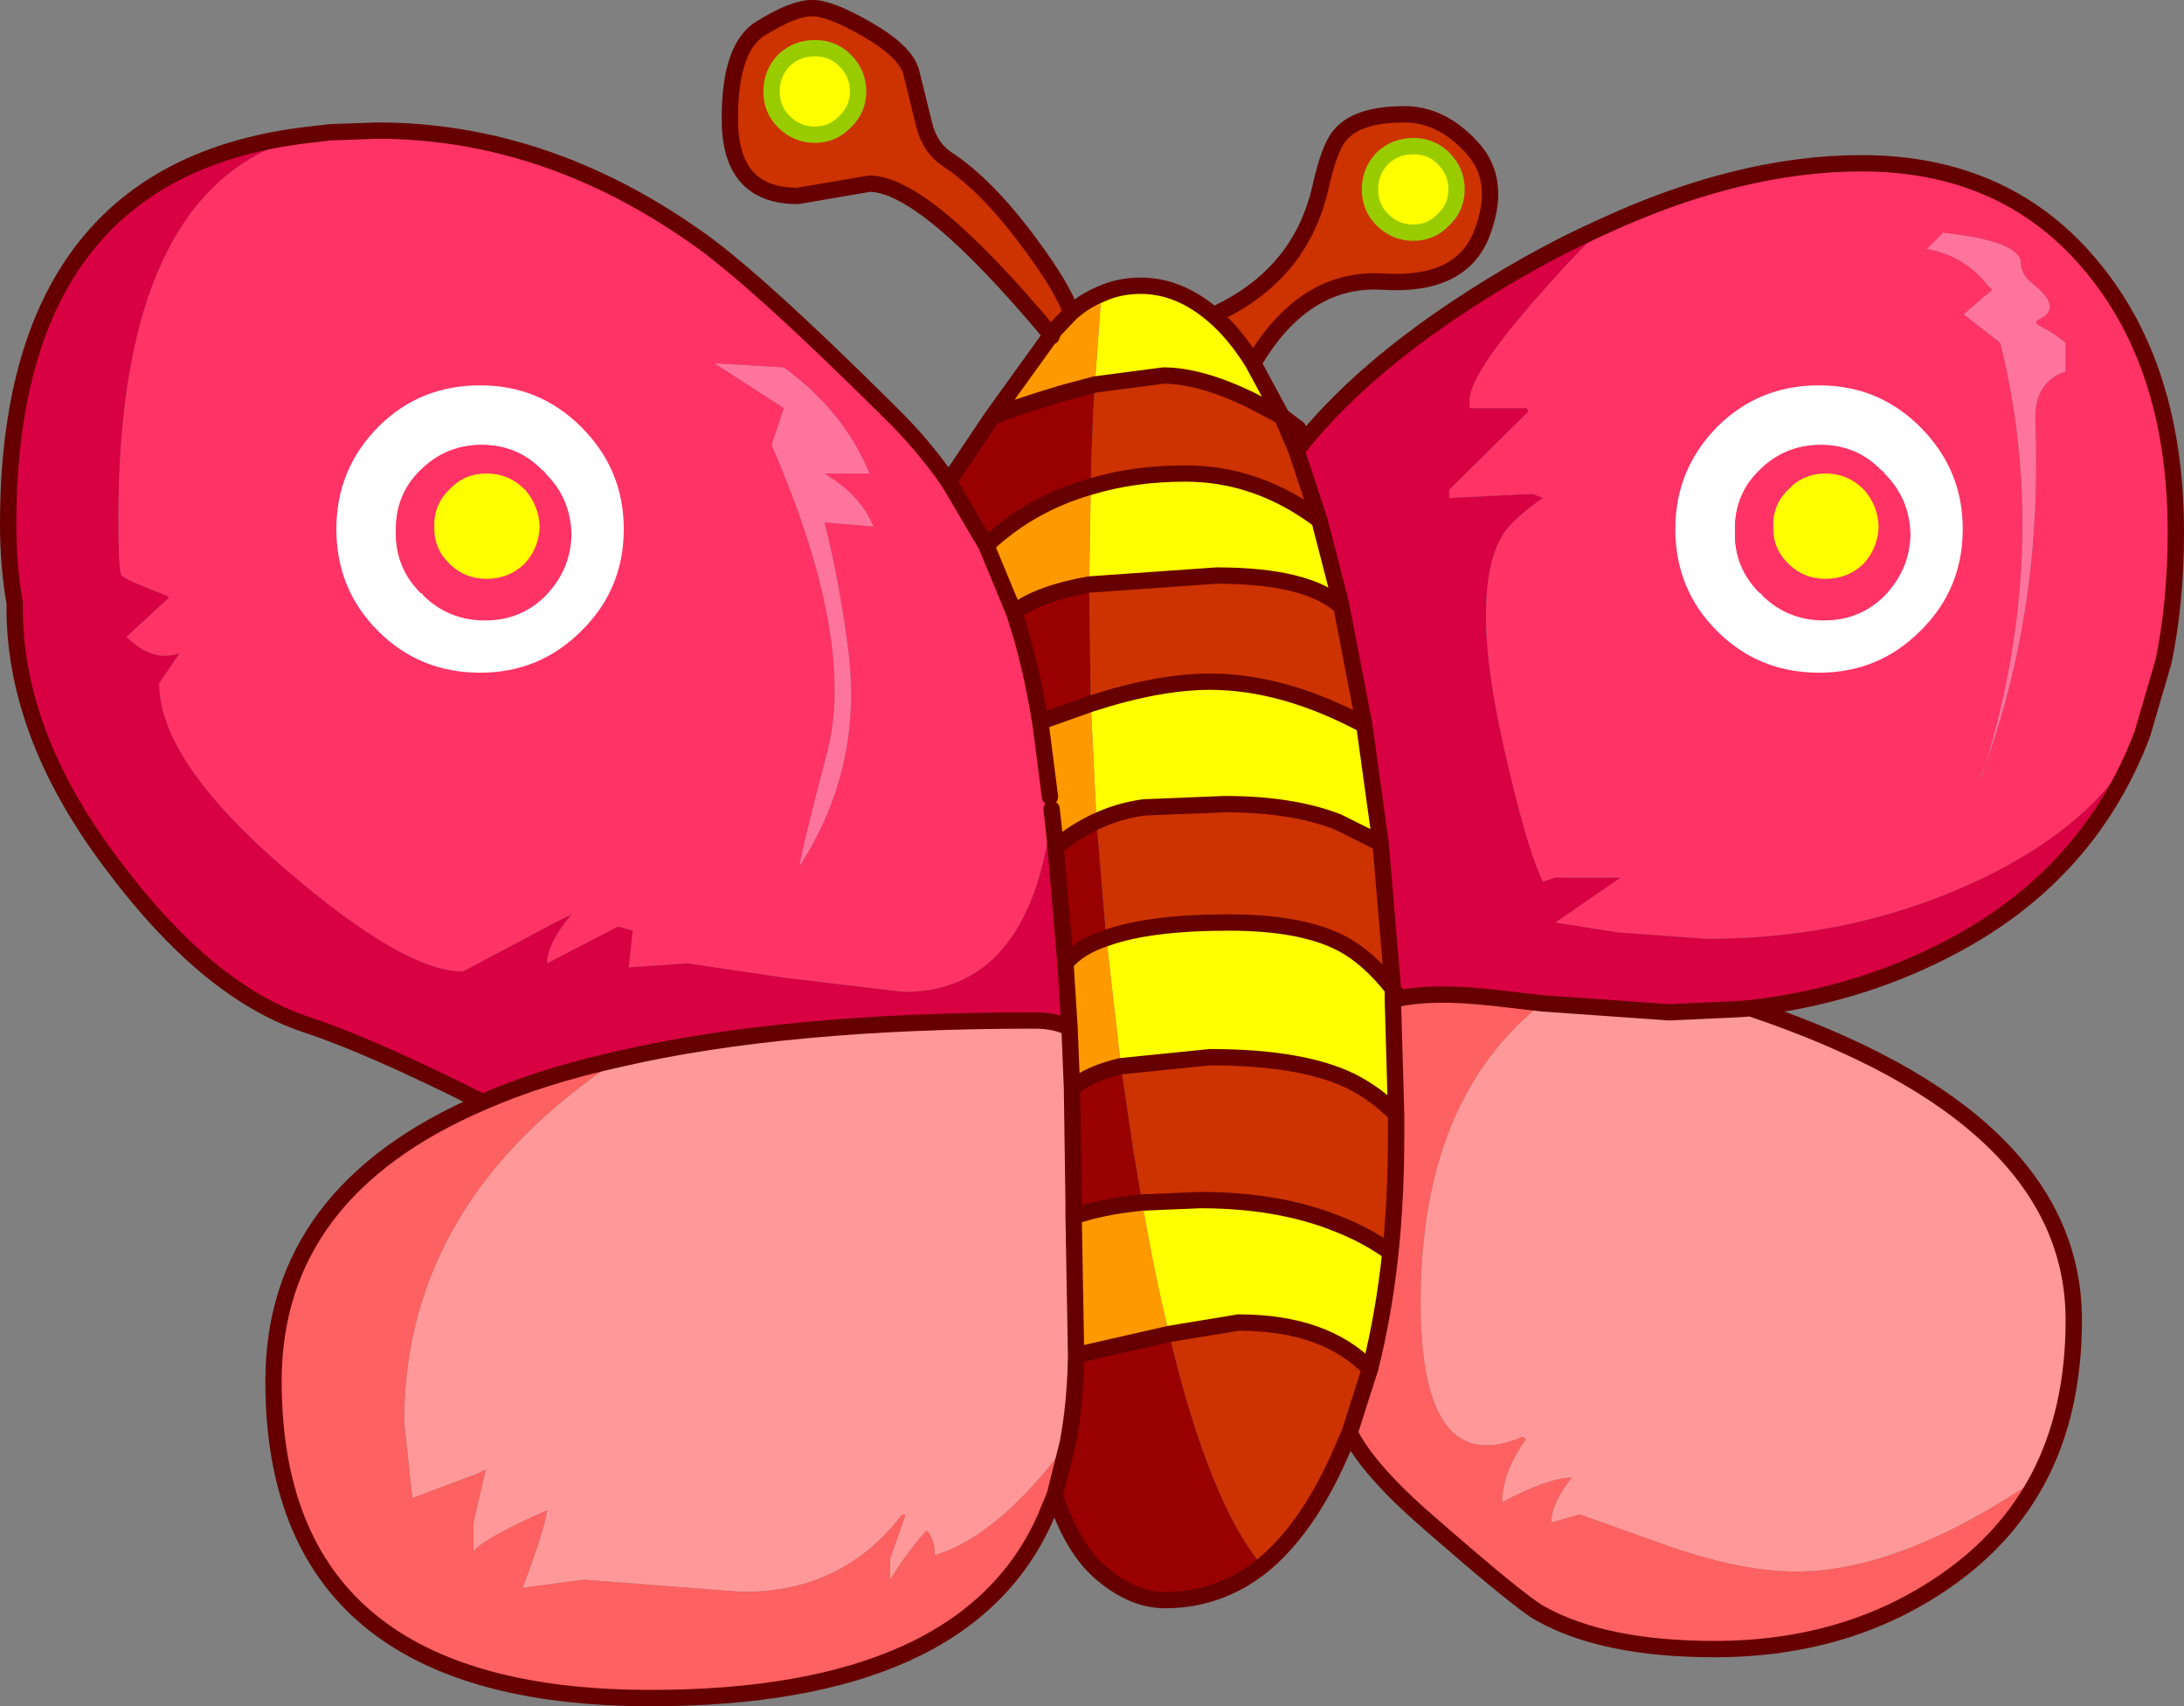
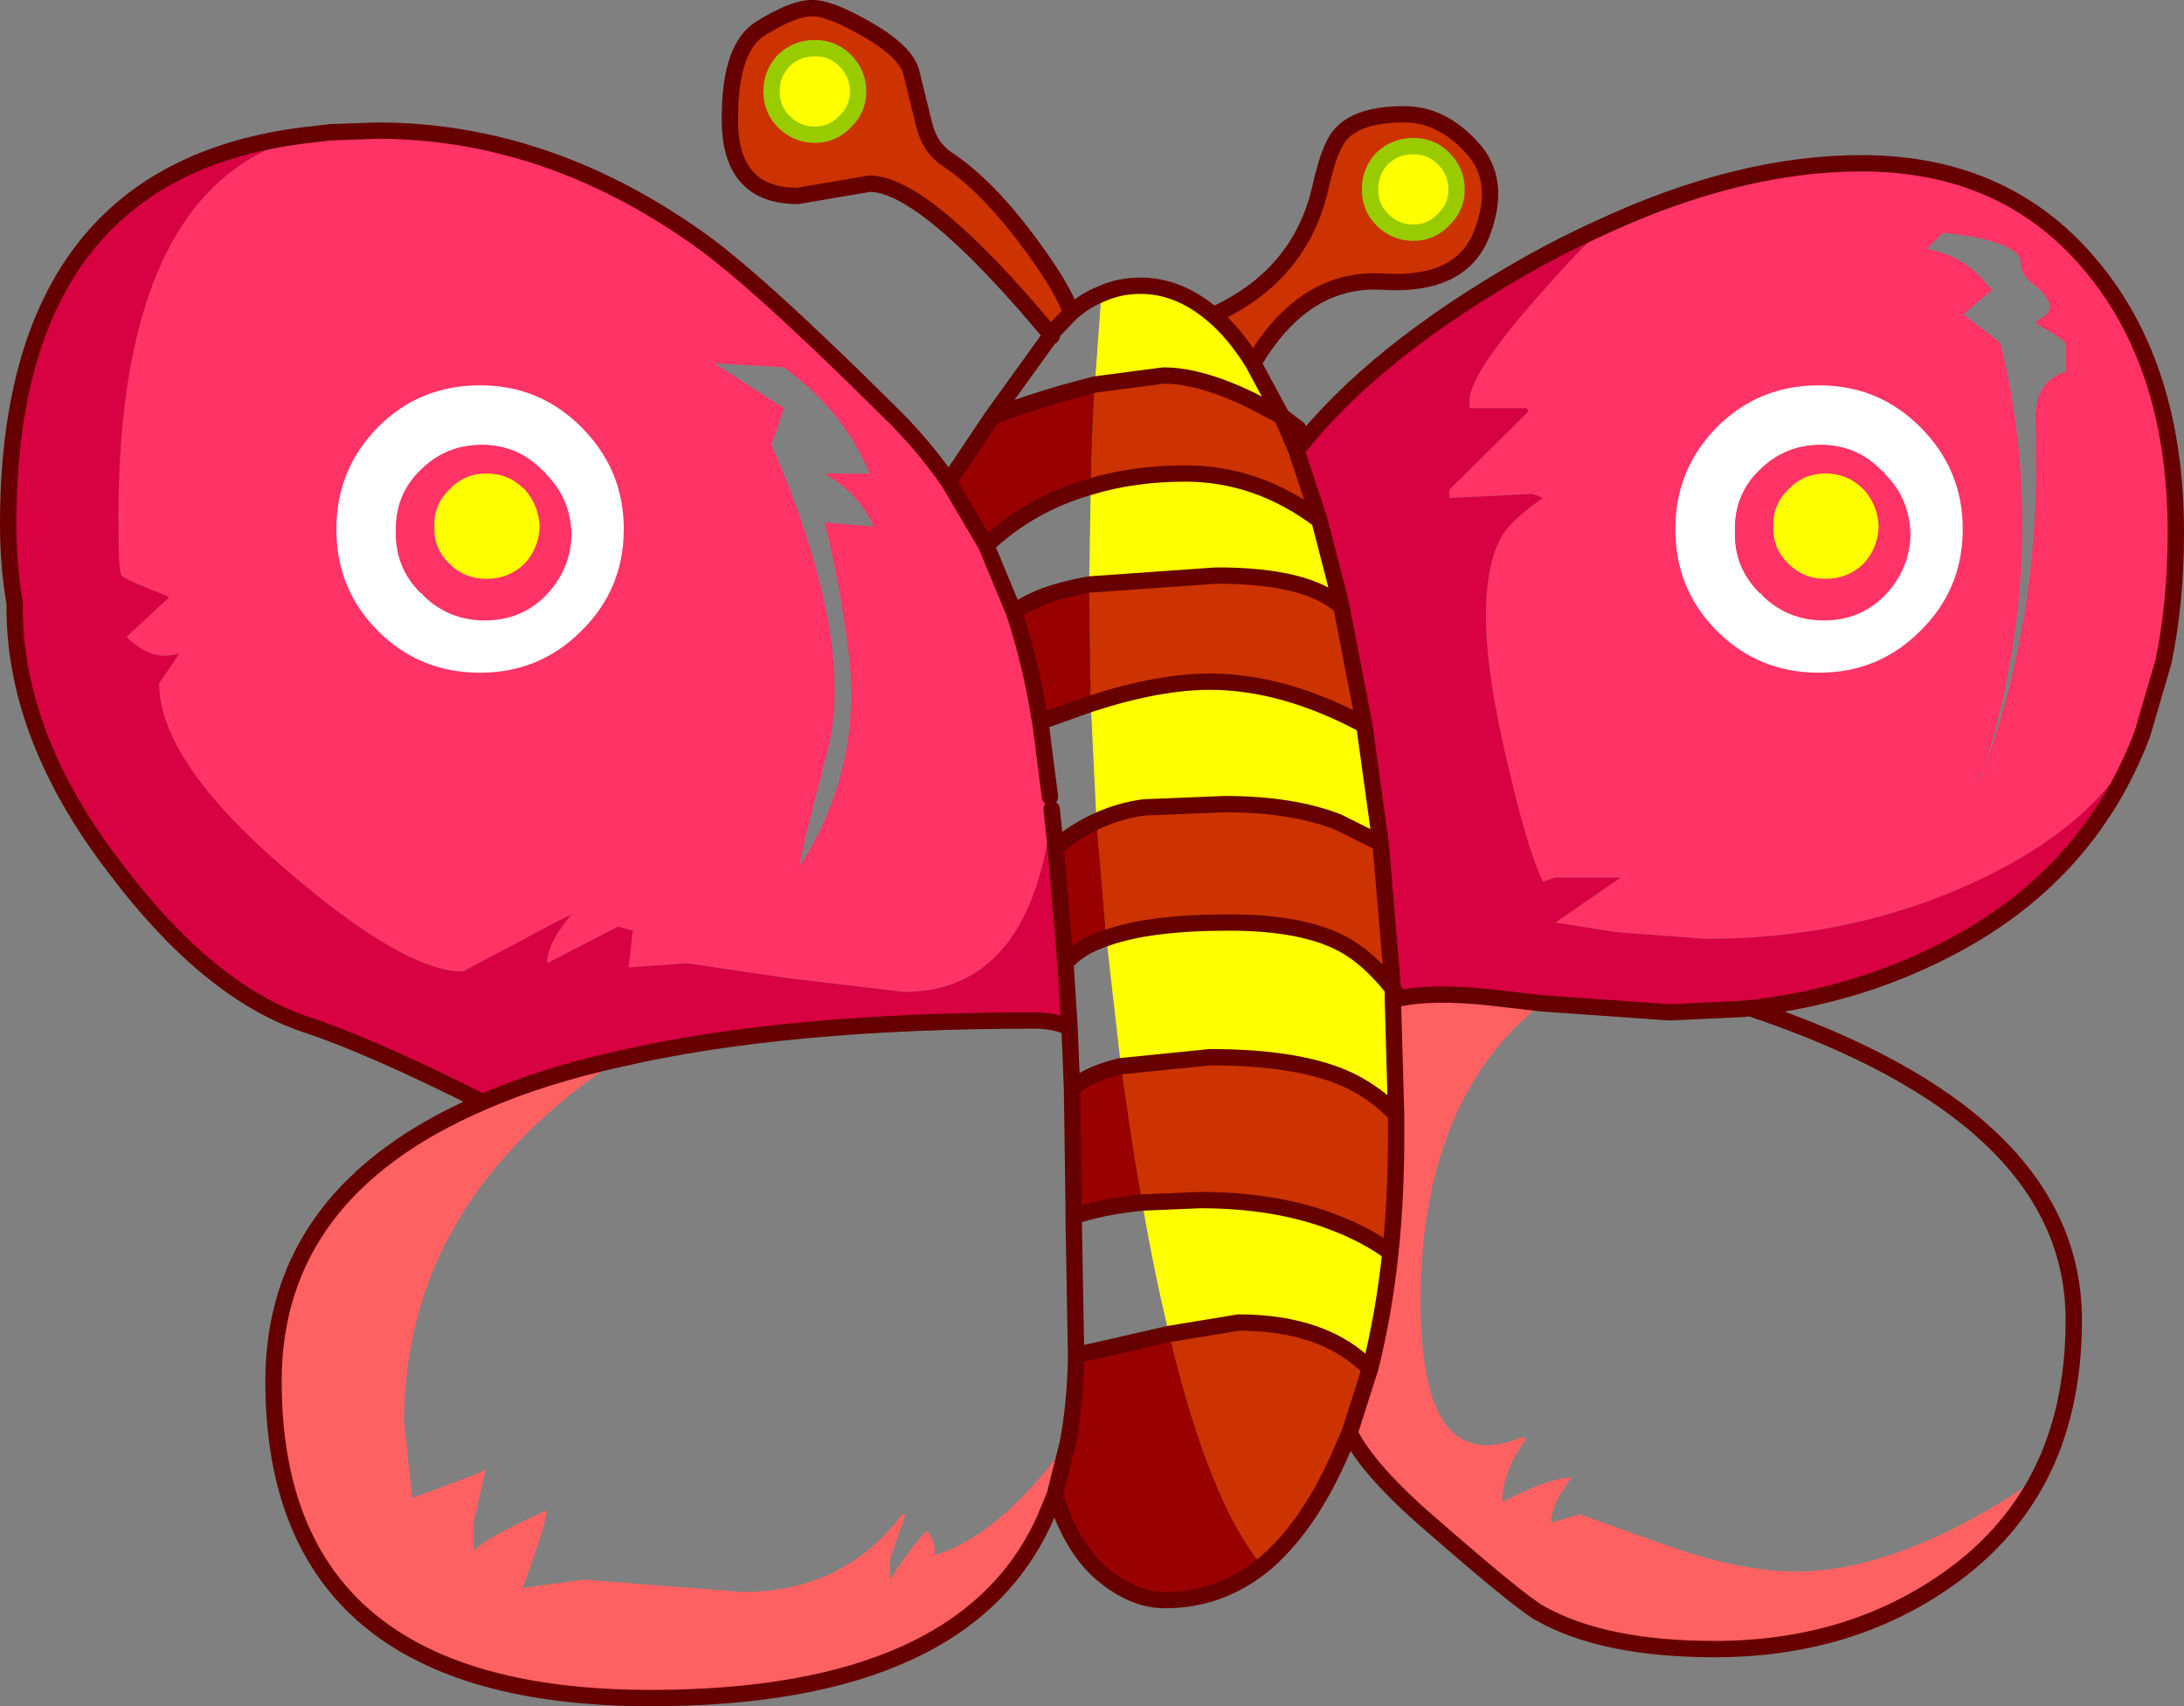
<svg xmlns="http://www.w3.org/2000/svg" height="104.5px" width="133.75px">
  <rect width="100%" height="100%" fill="#808080" stroke="none" />
  <g transform="matrix(1.0, 0.0, 0.0, 1.0, -9.0, 0.45)">
-     <path d="M131.5 20.55 L129.25 18.8 131.0 17.3 130.75 17.05 Q129.3 15.2 127.0 14.8 L128.0 13.8 Q132.55 14.3 132.75 15.55 132.75 16.35 133.45 16.9 135.3 18.35 134.0 19.05 133.4 19.3 134.0 19.55 134.85 20.0 135.5 20.55 L135.5 22.3 Q133.55 22.95 133.65 25.35 134.1 36.65 130.6 46.35 134.6 33.1 131.5 20.55 M130.6 46.35 L130.4 47.0 130.25 47.3 130.6 46.35 M52.75 21.8 L57.0 22.05 Q60.7 24.75 62.25 28.55 L59.5 28.55 60.25 29.05 Q61.8 30.15 62.5 31.8 L59.5 31.55 Q60.5 35.55 61.0 39.8 61.75 46.7 58.0 52.55 57.85 52.5 59.65 45.65 61.45 38.8 56.25 26.8 L57.0 24.55 52.75 21.8" fill="#fe749d" fill-rule="evenodd" stroke="none" />
    <path d="M131.5 20.55 Q134.6 33.1 130.6 46.35 134.1 36.65 133.65 25.35 133.55 22.95 135.5 22.3 L135.5 20.55 Q134.85 20.0 134.0 19.55 133.4 19.3 134.0 19.05 135.3 18.35 133.45 16.9 132.75 16.35 132.75 15.55 132.55 14.3 128.0 13.8 L127.0 14.8 Q129.3 15.2 130.75 17.05 L131.0 17.3 129.25 18.8 131.5 20.55 M106.9 13.55 Q115.45 9.55 123.0 9.55 132.0 9.55 137.25 16.05 142.25 22.2 142.25 32.15 142.25 36.4 141.5 40.05 L140.2 44.5 Q137.75 49.65 131.0 53.05 123.05 57.05 113.5 57.05 L108.05 56.65 104.25 56.05 108.25 53.3 104.25 53.3 103.5 53.55 Q102.65 51.9 101.45 46.85 100.0 40.9 100.0 37.3 100.0 33.25 101.5 31.7 102.3 30.85 103.5 30.05 L102.85 29.8 97.75 30.05 97.75 29.55 102.6 24.75 102.5 24.55 99.0 24.55 99.0 24.05 Q99.0 22.55 102.8 18.15 106.25 14.2 107.0 13.8 L106.9 13.55 M27.95 7.8 L29.25 7.65 32.1 7.55 Q42.35 7.55 51.6 14.05 55.15 16.5 63.5 24.8 65.5 26.75 67.1 29.05 L69.4 32.95 71.1 37.05 71.15 37.2 Q72.15 40.25 72.7 43.75 L72.75 44.05 73.3 48.35 73.4 49.1 73.55 50.45 73.25 50.45 Q72.9 52.75 72.2 54.55 69.95 60.3 64.35 60.3 L57.2 59.45 51.1 58.55 47.5 58.8 47.75 56.55 46.85 56.3 42.5 58.55 Q42.5 57.35 44.0 55.55 L43.0 56.05 37.35 59.05 Q33.75 59.05 26.5 52.8 18.75 46.15 18.75 41.4 L20.0 39.55 Q18.35 40.15 16.75 38.55 L19.35 36.15 19.25 36.05 Q16.75 35.1 16.45 34.8 16.25 34.6 16.25 31.3 16.25 10.55 28.0 7.8 L27.95 7.8 M130.6 46.35 L130.25 47.3 130.4 47.0 130.6 46.35 M52.75 21.8 L57.0 24.55 56.25 26.8 Q61.45 38.8 59.65 45.65 57.85 52.5 58.0 52.55 61.75 46.7 61.0 39.8 60.5 35.55 59.5 31.55 L62.5 31.8 Q61.8 30.15 60.25 29.05 L59.5 28.55 62.25 28.55 Q60.7 24.75 57.0 22.05 L52.75 21.8" fill="#ff3366" fill-rule="evenodd" stroke="none" />
    <path d="M106.9 13.55 L107.0 13.8 Q106.25 14.2 102.8 18.15 99.0 22.55 99.0 24.05 L99.0 24.55 102.5 24.55 102.6 24.75 97.75 29.55 97.75 30.05 102.85 29.8 103.5 30.05 Q102.3 30.85 101.5 31.7 100.0 33.25 100.0 37.3 100.0 40.9 101.45 46.85 102.65 51.9 103.5 53.55 L104.25 53.3 108.25 53.3 104.25 56.05 108.05 56.65 113.5 57.05 Q123.05 57.05 131.0 53.05 137.75 49.65 140.2 44.5 136.85 53.35 128.0 57.8 122.6 60.55 116.2 61.3 L115.55 61.35 111.25 61.55 103.45 61.0 100.4 60.65 Q96.75 60.25 94.7 60.7 L94.3 60.1 93.55 51.2 92.55 43.95 91.15 36.7 91.0 36.05 89.85 31.6 89.8 31.4 88.4 27.15 Q93.1 21.1 102.65 15.7 104.8 14.5 106.9 13.55 M38.55 67.05 Q31.7 63.6 27.75 62.3 21.75 60.3 16.0 52.65 10.0 44.8 9.9 37.05 L9.9 36.5 Q9.5 34.2 9.5 31.65 9.5 9.9 27.95 7.8 L28.0 7.8 Q16.25 10.55 16.25 31.3 16.25 34.6 16.45 34.8 16.75 35.1 19.25 36.05 L19.35 36.15 16.75 38.55 Q18.35 40.15 20.0 39.55 L18.75 41.4 Q18.75 46.15 26.5 52.8 33.75 59.05 37.35 59.05 L43.0 56.05 44.0 55.55 Q42.5 57.35 42.5 58.55 L46.85 56.3 47.75 56.55 47.5 58.8 51.1 58.55 57.2 59.45 64.35 60.3 Q69.95 60.3 72.2 54.55 72.9 52.75 73.25 50.45 L73.55 50.45 73.65 51.45 74.25 58.55 74.5 62.5 Q73.65 62.05 72.35 62.05 57.15 62.05 46.95 64.4 42.2 65.45 38.55 67.05" fill="#d80142" fill-rule="evenodd" stroke="none" />
    <path d="M91.65 87.3 L91.0 88.8 Q89.0 93.25 86.3 95.45 83.05 91.55 80.6 81.25 L84.85 80.55 Q90.15 80.55 92.9 83.4 L92.8 83.7 91.7 87.15 91.65 87.3 M73.4 20.1 Q65.65 10.8 62.25 10.8 L57.85 11.55 Q53.75 11.55 53.7 7.0 53.65 2.4 55.65 1.25 57.6 0.05 58.7 0.05 59.75 0.0 62.1 1.35 64.45 2.7 64.8 3.95 L65.6 7.2 Q65.95 8.6 67.0 9.3 69.45 10.9 72.1 14.5 74.1 17.2 74.6 18.7 L73.55 19.8 73.4 20.1 M83.3 18.85 Q88.6 16.45 89.85 11.1 90.4 8.6 91.05 7.85 92.1 6.55 95.0 6.55 97.3 6.55 99.15 8.6 101.0 10.6 99.75 13.85 98.5 17.1 93.7 16.8 88.85 16.5 85.75 21.8 84.6 19.95 83.3 18.85 M87.5 25.05 L88.4 27.15 89.8 31.4 Q86.0 28.55 81.6 28.55 78.45 28.55 75.8 29.35 75.85 26.2 76.05 23.1 L80.25 22.55 Q82.5 22.55 85.6 24.05 L87.5 25.05 M91.15 36.7 L92.55 43.95 Q87.6 41.3 83.1 41.3 79.95 41.3 75.8 42.65 L75.7 35.35 83.5 34.8 Q89.1 34.8 91.15 36.7 M93.55 51.2 L94.3 60.1 Q92.8 58.2 91.2 57.35 88.75 56.05 84.25 56.05 79.4 56.05 76.75 57.0 L76.15 49.85 Q77.55 49.2 79.05 49.0 L84.0 48.8 Q88.15 48.8 90.95 49.9 L93.55 51.2 M94.5 67.8 L94.5 69.15 Q94.5 72.9 94.15 76.25 92.7 75.2 90.9 74.5 87.3 73.05 82.5 73.05 L78.95 73.2 78.4 69.95 77.65 64.85 83.1 64.3 Q88.7 64.3 91.7 65.75 93.3 66.55 94.5 67.8" fill="#cc3300" fill-rule="evenodd" stroke="none" />
    <path d="M76.45 17.55 Q77.55 17.05 78.85 17.05 81.2 17.05 83.3 18.85 84.6 19.95 85.75 21.8 L85.8 21.9 87.5 25.05 85.6 24.05 Q82.5 22.55 80.25 22.55 L76.05 23.1 76.45 17.55 M89.8 31.4 L89.85 31.6 91.0 36.05 91.15 36.7 Q89.1 34.8 83.5 34.8 L75.7 35.35 75.8 29.35 Q78.45 28.55 81.6 28.55 86.0 28.55 89.8 31.4 M92.55 43.95 L93.55 51.2 90.95 49.9 Q88.15 48.8 84.0 48.8 L79.05 49.0 Q77.55 49.2 76.15 49.85 L75.8 42.65 Q79.95 41.3 83.1 41.3 87.6 41.3 92.55 43.95 M76.75 57.0 Q79.4 56.05 84.25 56.05 88.75 56.05 91.2 57.35 92.8 58.2 94.3 60.1 L94.3 60.8 94.5 67.8 Q93.3 66.55 91.7 65.75 88.7 64.3 83.1 64.3 L77.65 64.85 76.75 57.0 M94.15 76.25 Q93.75 80.05 92.9 83.4 90.15 80.55 84.85 80.55 L80.6 81.25 Q79.7 77.6 78.95 73.2 L82.5 73.05 Q87.3 73.05 90.9 74.5 92.7 75.2 94.15 76.25" fill="#ffff00" fill-rule="evenodd" stroke="none" />
-     <path d="M116.2 61.3 Q136.0 67.95 136.0 80.4 136.0 85.95 133.85 90.05 125.45 95.8 119.0 95.8 115.45 95.8 110.65 94.05 L105.75 92.3 104.0 92.8 Q104.0 91.65 105.25 90.05 103.85 90.05 101.0 91.55 101.0 89.7 102.45 87.7 L102.25 87.55 Q96.0 90.2 96.0 79.3 96.0 66.9 103.45 61.0 L111.25 61.55 115.55 61.35 116.2 61.3 M74.4 87.9 Q70.2 93.6 66.25 94.8 66.25 93.8 65.75 93.3 64.85 94.2 63.5 96.3 L63.5 95.05 64.45 92.35 64.25 92.3 Q60.65 97.05 54.5 97.05 L44.75 96.3 41.0 96.8 Q42.35 93.25 42.5 92.05 38.75 93.7 38.0 94.55 L38.0 92.8 38.75 89.55 38.25 89.8 34.25 91.3 33.75 86.65 Q33.75 73.1 46.95 64.4 57.15 62.05 72.35 62.05 73.65 62.05 74.5 62.5 L74.65 66.2 74.75 73.3 74.75 74.05 74.9 82.55 74.9 82.65 Q74.85 85.5 74.4 87.9" fill="#ff9999" fill-rule="evenodd" stroke="none" />
    <path d="M133.85 90.05 Q131.9 93.75 128.25 96.3 122.2 100.55 114.0 100.55 107.2 100.55 103.3 98.35 102.05 97.65 96.5 92.8 92.8 89.6 91.65 87.3 L91.7 87.15 92.8 83.7 92.9 83.4 Q93.75 80.05 94.15 76.25 94.5 72.9 94.5 69.15 L94.5 67.8 94.3 60.8 94.7 60.7 Q96.75 60.25 100.4 60.65 L103.45 61.0 Q96.0 66.9 96.0 79.3 96.0 90.2 102.25 87.55 L102.45 87.7 Q101.0 89.7 101.0 91.55 103.85 90.05 105.25 90.05 104.0 91.65 104.0 92.8 L105.75 92.3 110.65 94.05 Q115.45 95.8 119.0 95.8 125.45 95.8 133.85 90.05 M73.6 91.1 L73.0 92.55 Q68.1 103.55 48.85 103.55 25.75 103.55 25.75 84.15 25.75 72.55 38.55 67.05 42.2 65.45 46.95 64.4 33.75 73.1 33.75 86.65 L34.25 91.3 38.25 89.8 38.75 89.55 38.0 92.8 38.0 94.55 Q38.75 93.7 42.5 92.05 42.35 93.25 41.0 96.8 L44.75 96.3 54.5 97.05 Q60.65 97.05 64.25 92.3 L64.45 92.35 63.5 95.05 63.5 96.3 Q64.85 94.2 65.75 93.3 66.25 93.8 66.25 94.8 70.2 93.6 74.4 87.9 L73.6 91.1" fill="#fe6161" fill-rule="evenodd" stroke="none" />
-     <path d="M69.75 25.1 L73.35 20.1 73.4 20.15 73.4 20.1 73.55 19.8 74.6 18.7 Q75.45 17.95 76.45 17.55 L76.05 23.1 74.0 23.65 Q70.7 24.65 69.75 25.1 M75.7 35.35 Q72.6 35.9 71.1 37.05 L69.4 32.95 Q72.1 30.4 75.8 29.35 L75.7 35.35 M72.7 43.75 L75.8 42.65 76.15 49.85 Q74.85 50.45 73.65 51.45 L73.55 50.45 73.4 49.1 73.3 48.35 72.75 44.05 72.7 43.75 M74.9 82.55 L74.75 74.05 Q76.45 73.45 78.95 73.2 79.7 77.6 80.6 81.25 L74.9 82.55 M74.65 66.2 L74.5 62.5 74.25 58.55 Q75.05 57.55 76.75 57.0 L77.65 64.85 Q75.7 65.3 74.65 66.2" fill="#ff9900" fill-rule="evenodd" stroke="none" />
    <path d="M86.3 95.45 Q83.65 97.55 80.35 97.55 78.4 97.55 76.5 95.95 74.65 94.4 73.6 91.1 L74.4 87.9 Q74.85 85.5 74.9 82.65 L74.9 82.55 80.6 81.25 Q83.05 91.55 86.3 95.45 M67.1 29.05 L69.75 25.1 Q70.7 24.65 74.0 23.65 L76.05 23.1 Q75.85 26.2 75.8 29.35 72.1 30.4 69.4 32.95 L67.1 29.05 M77.65 64.85 L78.4 69.95 78.95 73.2 Q76.45 73.45 74.75 74.05 L74.75 73.3 74.65 66.2 Q75.7 65.3 77.65 64.85 M71.1 37.05 Q72.6 35.9 75.7 35.35 L75.8 42.65 72.7 43.75 Q72.15 40.25 71.15 37.2 L71.1 37.05 M73.65 51.45 Q74.85 50.45 76.15 49.85 L76.75 57.0 Q75.05 57.55 74.25 58.55 L73.65 51.45" fill="#990000" fill-rule="evenodd" stroke="none" />
    <path d="M140.2 44.5 L141.5 40.05 Q142.25 36.4 142.25 32.15 142.25 22.2 137.25 16.05 132.0 9.55 123.0 9.55 115.45 9.55 106.9 13.55 104.8 14.5 102.65 15.7 93.1 21.1 88.4 27.15 L89.8 31.4 89.85 31.6 91.0 36.05 91.15 36.7 92.55 43.95 93.55 51.2 94.3 60.1 94.7 60.7 Q96.75 60.25 100.4 60.65 L103.45 61.0 111.25 61.55 115.55 61.35 116.2 61.3 Q136.0 67.95 136.0 80.4 136.0 85.95 133.85 90.05 131.9 93.75 128.25 96.3 122.2 100.55 114.0 100.55 107.2 100.55 103.3 98.35 102.05 97.65 96.5 92.8 92.8 89.6 91.65 87.3 L91.0 88.8 Q89.0 93.25 86.3 95.45 83.65 97.55 80.35 97.55 78.4 97.55 76.5 95.95 74.65 94.4 73.6 91.1 L73.0 92.55 Q68.1 103.55 48.85 103.55 25.75 103.55 25.75 84.15 25.75 72.55 38.55 67.05 31.7 63.6 27.75 62.3 21.75 60.3 16.0 52.65 10.0 44.8 9.9 37.05 L9.9 36.5 Q9.5 34.2 9.5 31.65 9.5 9.9 27.95 7.8 L29.25 7.65 32.1 7.55 Q42.35 7.55 51.6 14.05 55.15 16.5 63.5 24.8 65.5 26.75 67.1 29.05 L69.75 25.1 73.35 20.1 73.4 20.1 Q65.65 10.8 62.25 10.8 L57.85 11.55 Q53.75 11.55 53.7 7.0 53.65 2.4 55.65 1.25 57.6 0.05 58.7 0.05 59.75 0.0 62.1 1.35 64.45 2.7 64.8 3.95 L65.6 7.2 Q65.95 8.6 67.0 9.3 69.45 10.9 72.1 14.5 74.1 17.2 74.6 18.7 75.45 17.95 76.45 17.55 77.55 17.05 78.85 17.05 81.2 17.05 83.3 18.85 88.6 16.45 89.85 11.1 90.4 8.6 91.05 7.85 92.1 6.55 95.0 6.55 97.3 6.55 99.15 8.6 101.0 10.6 99.75 13.85 98.5 17.1 93.7 16.8 88.85 16.5 85.75 21.8 L85.8 21.9 87.5 25.05 88.5 25.8 M140.2 44.5 Q136.85 53.35 128.0 57.8 122.6 60.55 116.2 61.3 M83.3 18.85 Q84.6 19.95 85.75 21.8 M87.5 25.05 L88.4 27.15 M75.8 29.35 Q78.45 28.55 81.6 28.55 86.0 28.55 89.8 31.4 M75.7 35.35 L83.5 34.8 Q89.1 34.8 91.15 36.7 M75.8 42.65 Q79.95 41.3 83.1 41.3 87.6 41.3 92.55 43.95 M76.05 23.1 L80.25 22.55 Q82.5 22.55 85.6 24.05 L87.5 25.05 M94.3 60.8 L94.7 60.7 M76.75 57.0 Q79.4 56.05 84.25 56.05 88.75 56.05 91.2 57.35 92.8 58.2 94.3 60.1 L94.3 60.8 94.5 67.8 94.5 69.15 Q94.5 72.9 94.15 76.25 93.75 80.05 92.9 83.4 L92.8 83.7 91.7 87.15 91.65 87.3 M94.5 67.8 Q93.3 66.55 91.7 65.75 88.7 64.3 83.1 64.3 L77.65 64.85 Q75.7 65.3 74.65 66.2 L74.5 62.5 Q73.65 62.05 72.35 62.05 57.15 62.05 46.95 64.4 42.2 65.45 38.55 67.05 M78.95 73.2 L82.5 73.05 Q87.3 73.05 90.9 74.5 92.7 75.2 94.15 76.25 M76.15 49.85 Q77.55 49.2 79.05 49.0 L84.0 48.8 Q88.15 48.8 90.95 49.9 L93.55 51.2 M80.6 81.25 L84.85 80.55 Q90.15 80.55 92.9 83.4 M73.4 20.1 L73.55 19.8 74.6 18.7 M73.4 20.1 L73.4 20.15 M69.75 25.1 Q70.7 24.65 74.0 23.65 L76.05 23.1 M71.1 37.05 Q72.6 35.9 75.7 35.35 M75.8 29.35 Q72.1 30.4 69.4 32.95 L71.1 37.05 71.15 37.2 Q72.15 40.25 72.7 43.75 L75.8 42.65 M69.4 32.95 L67.1 29.05 M73.4 49.1 L73.55 50.45 73.65 51.45 Q74.85 50.45 76.15 49.85 M72.7 43.75 L72.75 44.05 73.3 48.35 M74.4 87.9 Q74.85 85.5 74.9 82.65 L74.9 82.55 74.75 74.05 74.75 73.3 74.65 66.2 M73.65 51.45 L74.25 58.55 Q75.05 57.55 76.75 57.0 M74.75 74.05 Q76.45 73.45 78.95 73.2 M74.25 58.55 L74.5 62.5 M80.6 81.25 L74.9 82.55 M74.4 87.9 L73.6 91.1" fill="none" stroke="#660000" stroke-linecap="round" stroke-linejoin="round" stroke-width="1.0" />
    <path d="M124.4 28.55 L124.35 28.45 124.2 28.35 Q122.7 26.8 120.5 26.8 118.3 26.8 116.75 28.35 115.2 29.85 115.25 32.1 115.2 34.3 116.75 35.85 L116.85 35.9 116.95 36.05 Q118.5 37.55 120.7 37.55 122.9 37.55 124.4 36.05 125.95 34.45 126.0 32.3 125.95 30.05 124.4 28.55 M113.8 38.55 Q111.1 35.85 111.1 31.95 111.1 28.1 113.8 25.35 116.5 22.65 120.4 22.65 124.25 22.65 126.95 25.35 129.7 28.1 129.7 31.95 129.7 35.85 126.95 38.55 124.25 41.25 120.4 41.25 116.5 41.25 113.8 38.55" fill="#ffffff" fill-rule="evenodd" stroke="none" />
    <path d="M116.85 35.9 L116.75 35.85 Q115.2 34.3 115.25 32.1 115.2 29.85 116.75 28.35 118.3 26.8 120.5 26.8 122.7 26.8 124.2 28.35 L124.35 28.45 124.4 28.55 Q125.75 30.0 125.8 32.1 125.75 34.3 124.2 35.85 122.7 37.35 120.5 37.35 118.35 37.35 116.85 35.9" fill="#ff3366" fill-rule="evenodd" stroke="none" />
    <path d="M113.8 38.55 Q111.1 35.85 111.1 31.95 111.1 28.1 113.8 25.35 116.5 22.65 120.4 22.65 124.25 22.65 126.95 25.35 129.7 28.1 129.7 31.95 129.7 35.85 126.95 38.55 124.25 41.25 120.4 41.25 116.5 41.25 113.8 38.55 Z" fill="none" stroke="#ff3366" stroke-linecap="round" stroke-linejoin="round" stroke-width="1.0" />
    <path d="M123.1 29.5 L123.15 29.55 123.2 29.6 Q124.0 30.55 124.05 31.8 124.0 33.15 123.1 34.1 122.15 35.0 120.8 35.0 119.5 35.0 118.6 34.15 L118.55 34.1 Q117.55 33.15 117.6 31.8 117.55 30.45 118.55 29.5 119.45 28.55 120.8 28.55 122.15 28.55 123.1 29.5" fill="#ffff00" fill-rule="evenodd" stroke="none" />
    <path d="M42.4 28.55 L42.35 28.45 42.2 28.35 Q40.7 26.8 38.5 26.8 36.3 26.8 34.75 28.35 33.2 29.85 33.25 32.1 33.2 34.3 34.75 35.85 L34.85 35.9 34.95 36.05 Q36.5 37.55 38.7 37.55 40.9 37.55 42.4 36.05 43.95 34.45 44.0 32.3 43.95 30.05 42.4 28.55 M31.8 38.55 Q29.1 35.85 29.1 31.95 29.1 28.1 31.8 25.35 34.5 22.65 38.4 22.65 42.25 22.65 44.95 25.35 47.7 28.1 47.7 31.95 47.7 35.85 44.95 38.55 42.25 41.25 38.4 41.25 34.5 41.25 31.8 38.55" fill="#ffffff" fill-rule="evenodd" stroke="none" />
    <path d="M34.85 35.9 L34.75 35.85 Q33.2 34.3 33.25 32.1 33.2 29.85 34.75 28.35 36.3 26.8 38.5 26.8 40.7 26.8 42.2 28.35 L42.35 28.45 42.4 28.55 Q43.75 30.0 43.8 32.1 43.75 34.3 42.2 35.85 40.7 37.35 38.5 37.35 36.35 37.35 34.85 35.9" fill="#ff3366" fill-rule="evenodd" stroke="none" />
    <path d="M31.8 38.55 Q29.1 35.85 29.1 31.95 29.1 28.1 31.8 25.35 34.5 22.65 38.4 22.65 42.25 22.65 44.95 25.35 47.7 28.1 47.7 31.95 47.7 35.85 44.95 38.55 42.25 41.25 38.4 41.25 34.5 41.25 31.8 38.55 Z" fill="none" stroke="#ff3366" stroke-linecap="round" stroke-linejoin="round" stroke-width="1.0" />
    <path d="M41.1 29.5 L41.15 29.55 41.2 29.6 Q42.0 30.55 42.05 31.8 42.0 33.15 41.1 34.1 40.15 35.0 38.8 35.0 37.5 35.0 36.6 34.15 L36.55 34.1 Q35.55 33.15 35.6 31.8 35.55 30.45 36.55 29.5 37.45 28.55 38.8 28.55 40.15 28.55 41.1 29.5" fill="#ffff00" fill-rule="evenodd" stroke="none" />
    <path d="M61.55 5.15 Q61.55 6.25 60.75 7.0 60.0 7.8 58.9 7.8 57.8 7.8 57.0 7.0 56.25 6.25 56.25 5.15 56.25 4.05 57.0 3.25 57.8 2.5 58.9 2.5 60.0 2.5 60.75 3.25 61.55 4.05 61.55 5.15" fill="#ffff00" fill-rule="evenodd" stroke="none" />
    <path d="M61.55 5.15 Q61.55 6.25 60.75 7.0 60.0 7.8 58.9 7.8 57.8 7.8 57.0 7.0 56.25 6.25 56.25 5.15 56.25 4.05 57.0 3.25 57.8 2.5 58.9 2.5 60.0 2.5 60.75 3.25 61.55 4.05 61.55 5.15 Z" fill="none" stroke="#99cc00" stroke-linecap="round" stroke-linejoin="round" stroke-width="1.0" />
    <path d="M98.2 11.15 Q98.2 12.25 97.4 13.0 96.65 13.8 95.55 13.8 94.45 13.8 93.65 13.0 92.9 12.25 92.9 11.15 92.9 10.05 93.65 9.25 94.45 8.5 95.55 8.5 96.65 8.5 97.4 9.25 98.2 10.05 98.2 11.15" fill="#ffff00" fill-rule="evenodd" stroke="none" />
    <path d="M98.2 11.15 Q98.2 12.25 97.4 13.0 96.65 13.8 95.55 13.8 94.45 13.8 93.65 13.0 92.9 12.25 92.9 11.15 92.9 10.05 93.65 9.25 94.45 8.5 95.55 8.5 96.65 8.5 97.4 9.25 98.2 10.05 98.2 11.15 Z" fill="none" stroke="#99cc00" stroke-linecap="round" stroke-linejoin="round" stroke-width="1.0" />
  </g>
</svg>